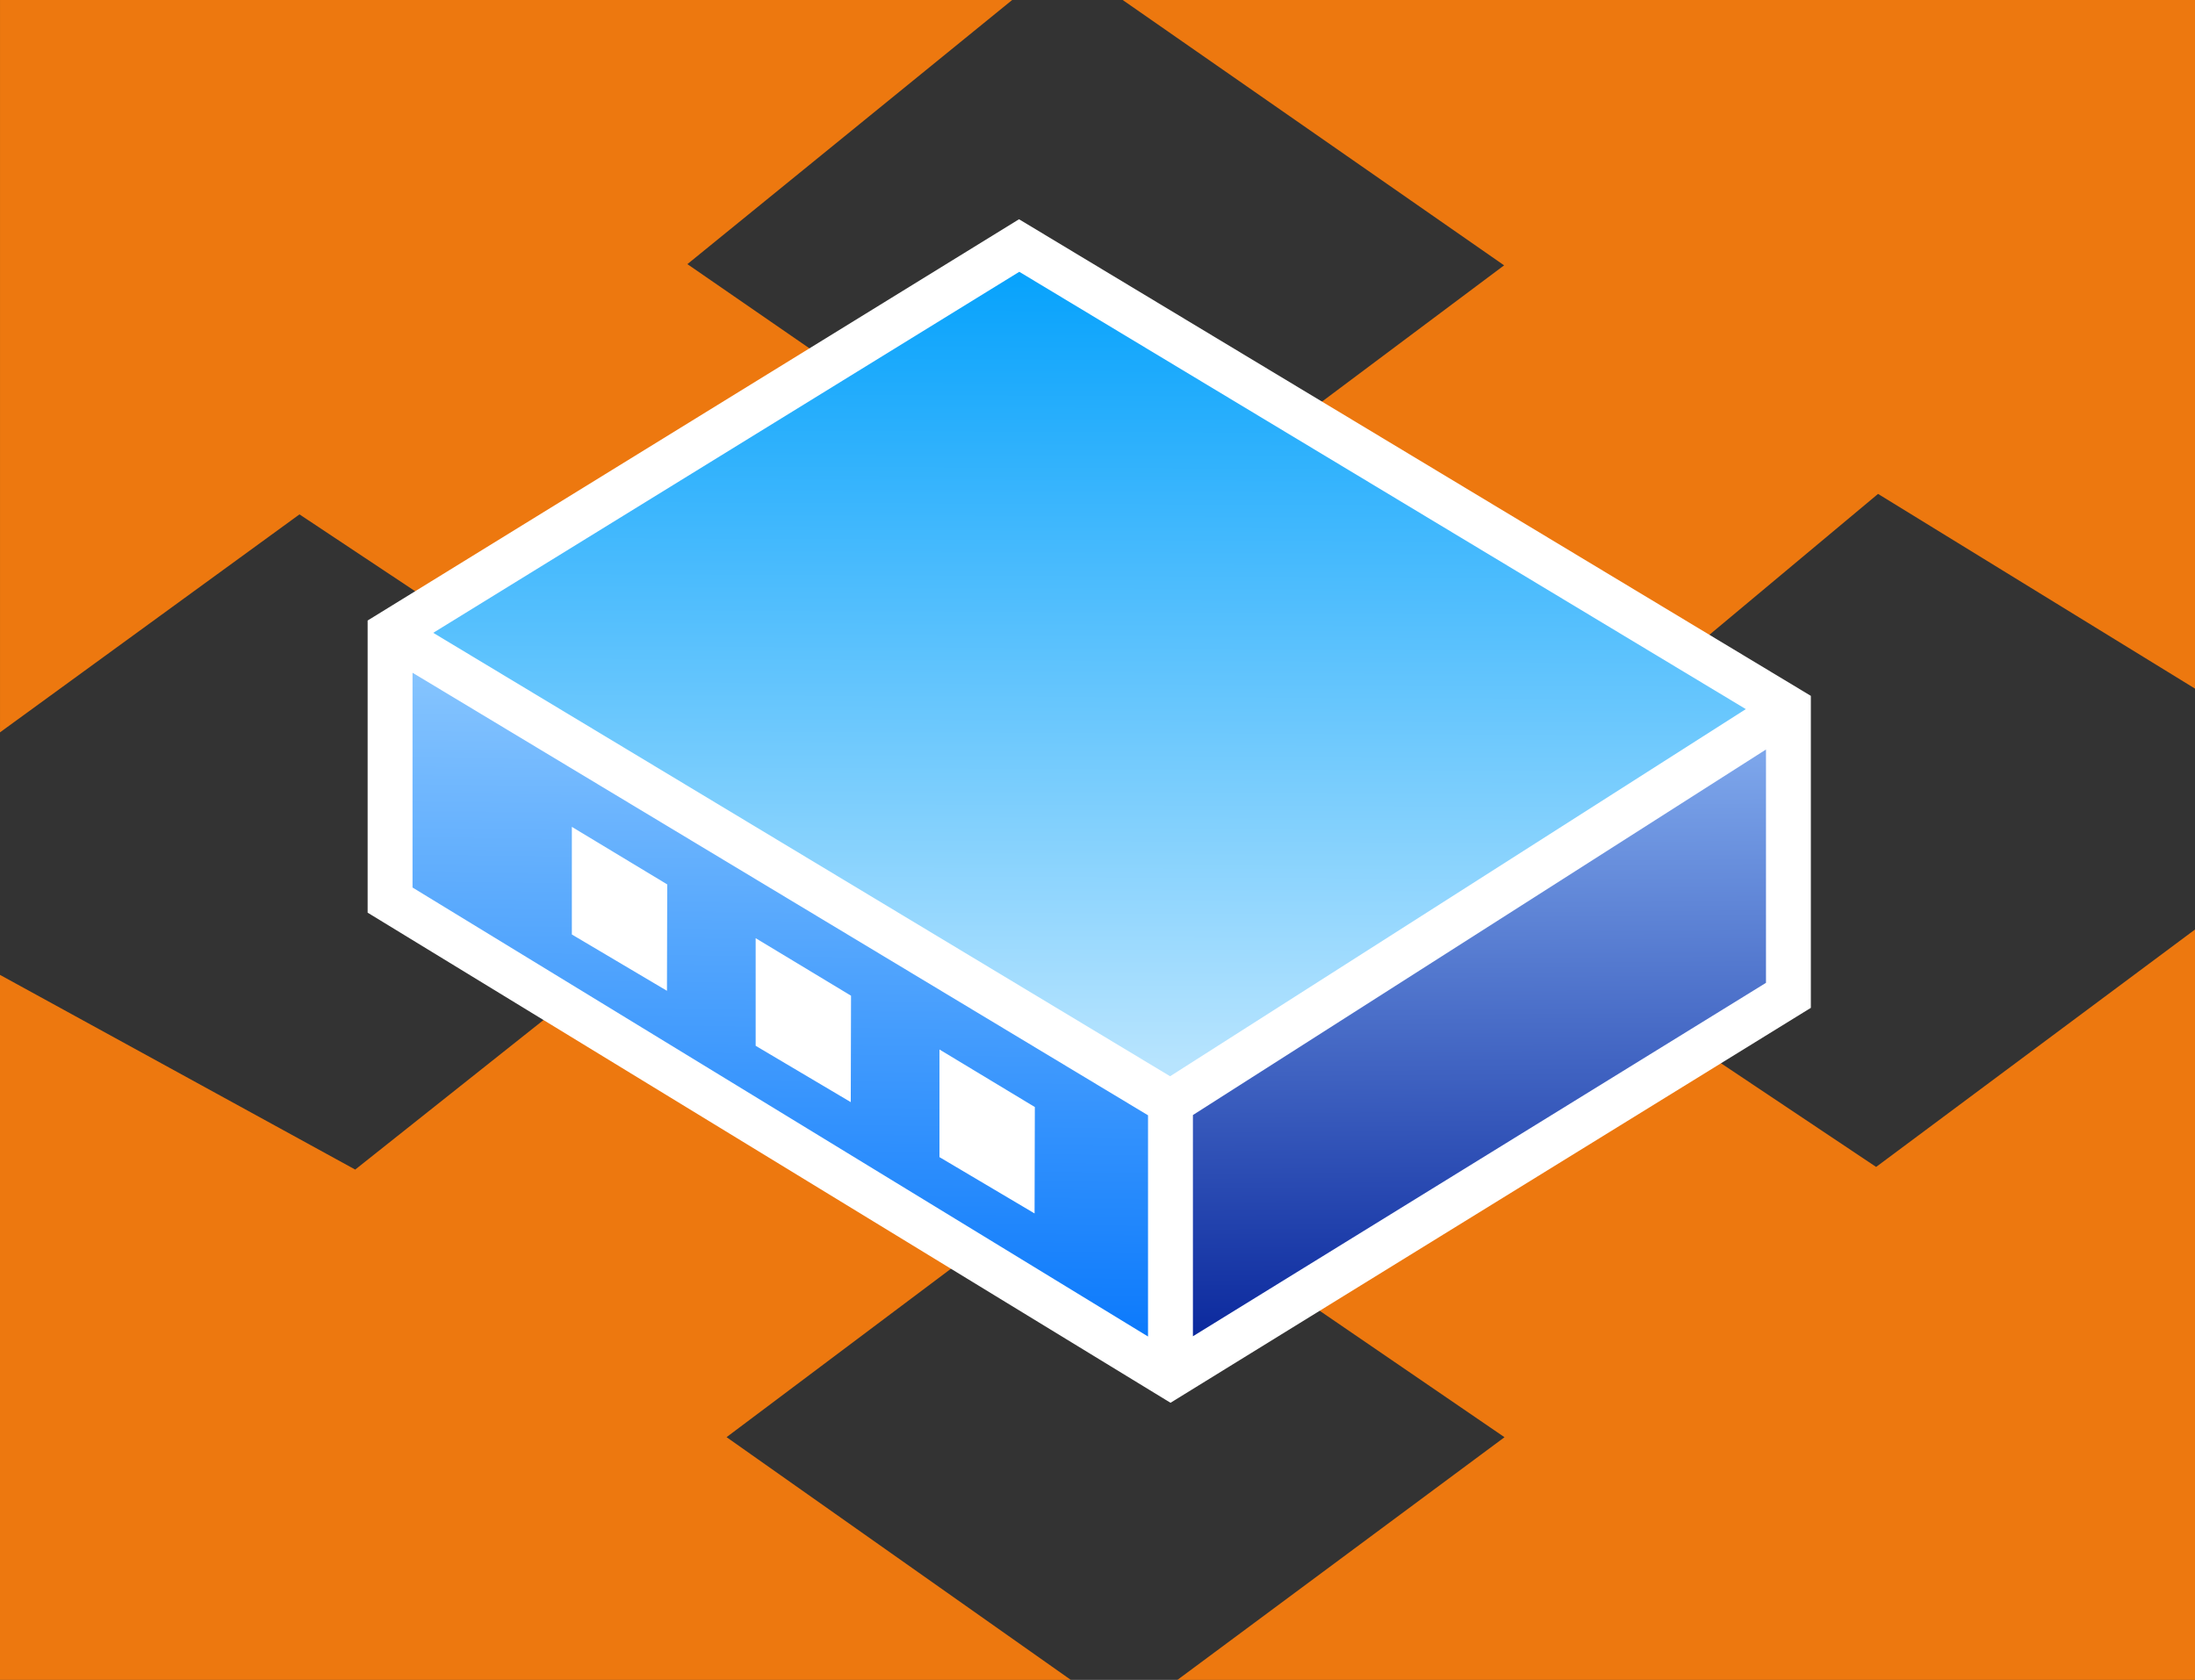
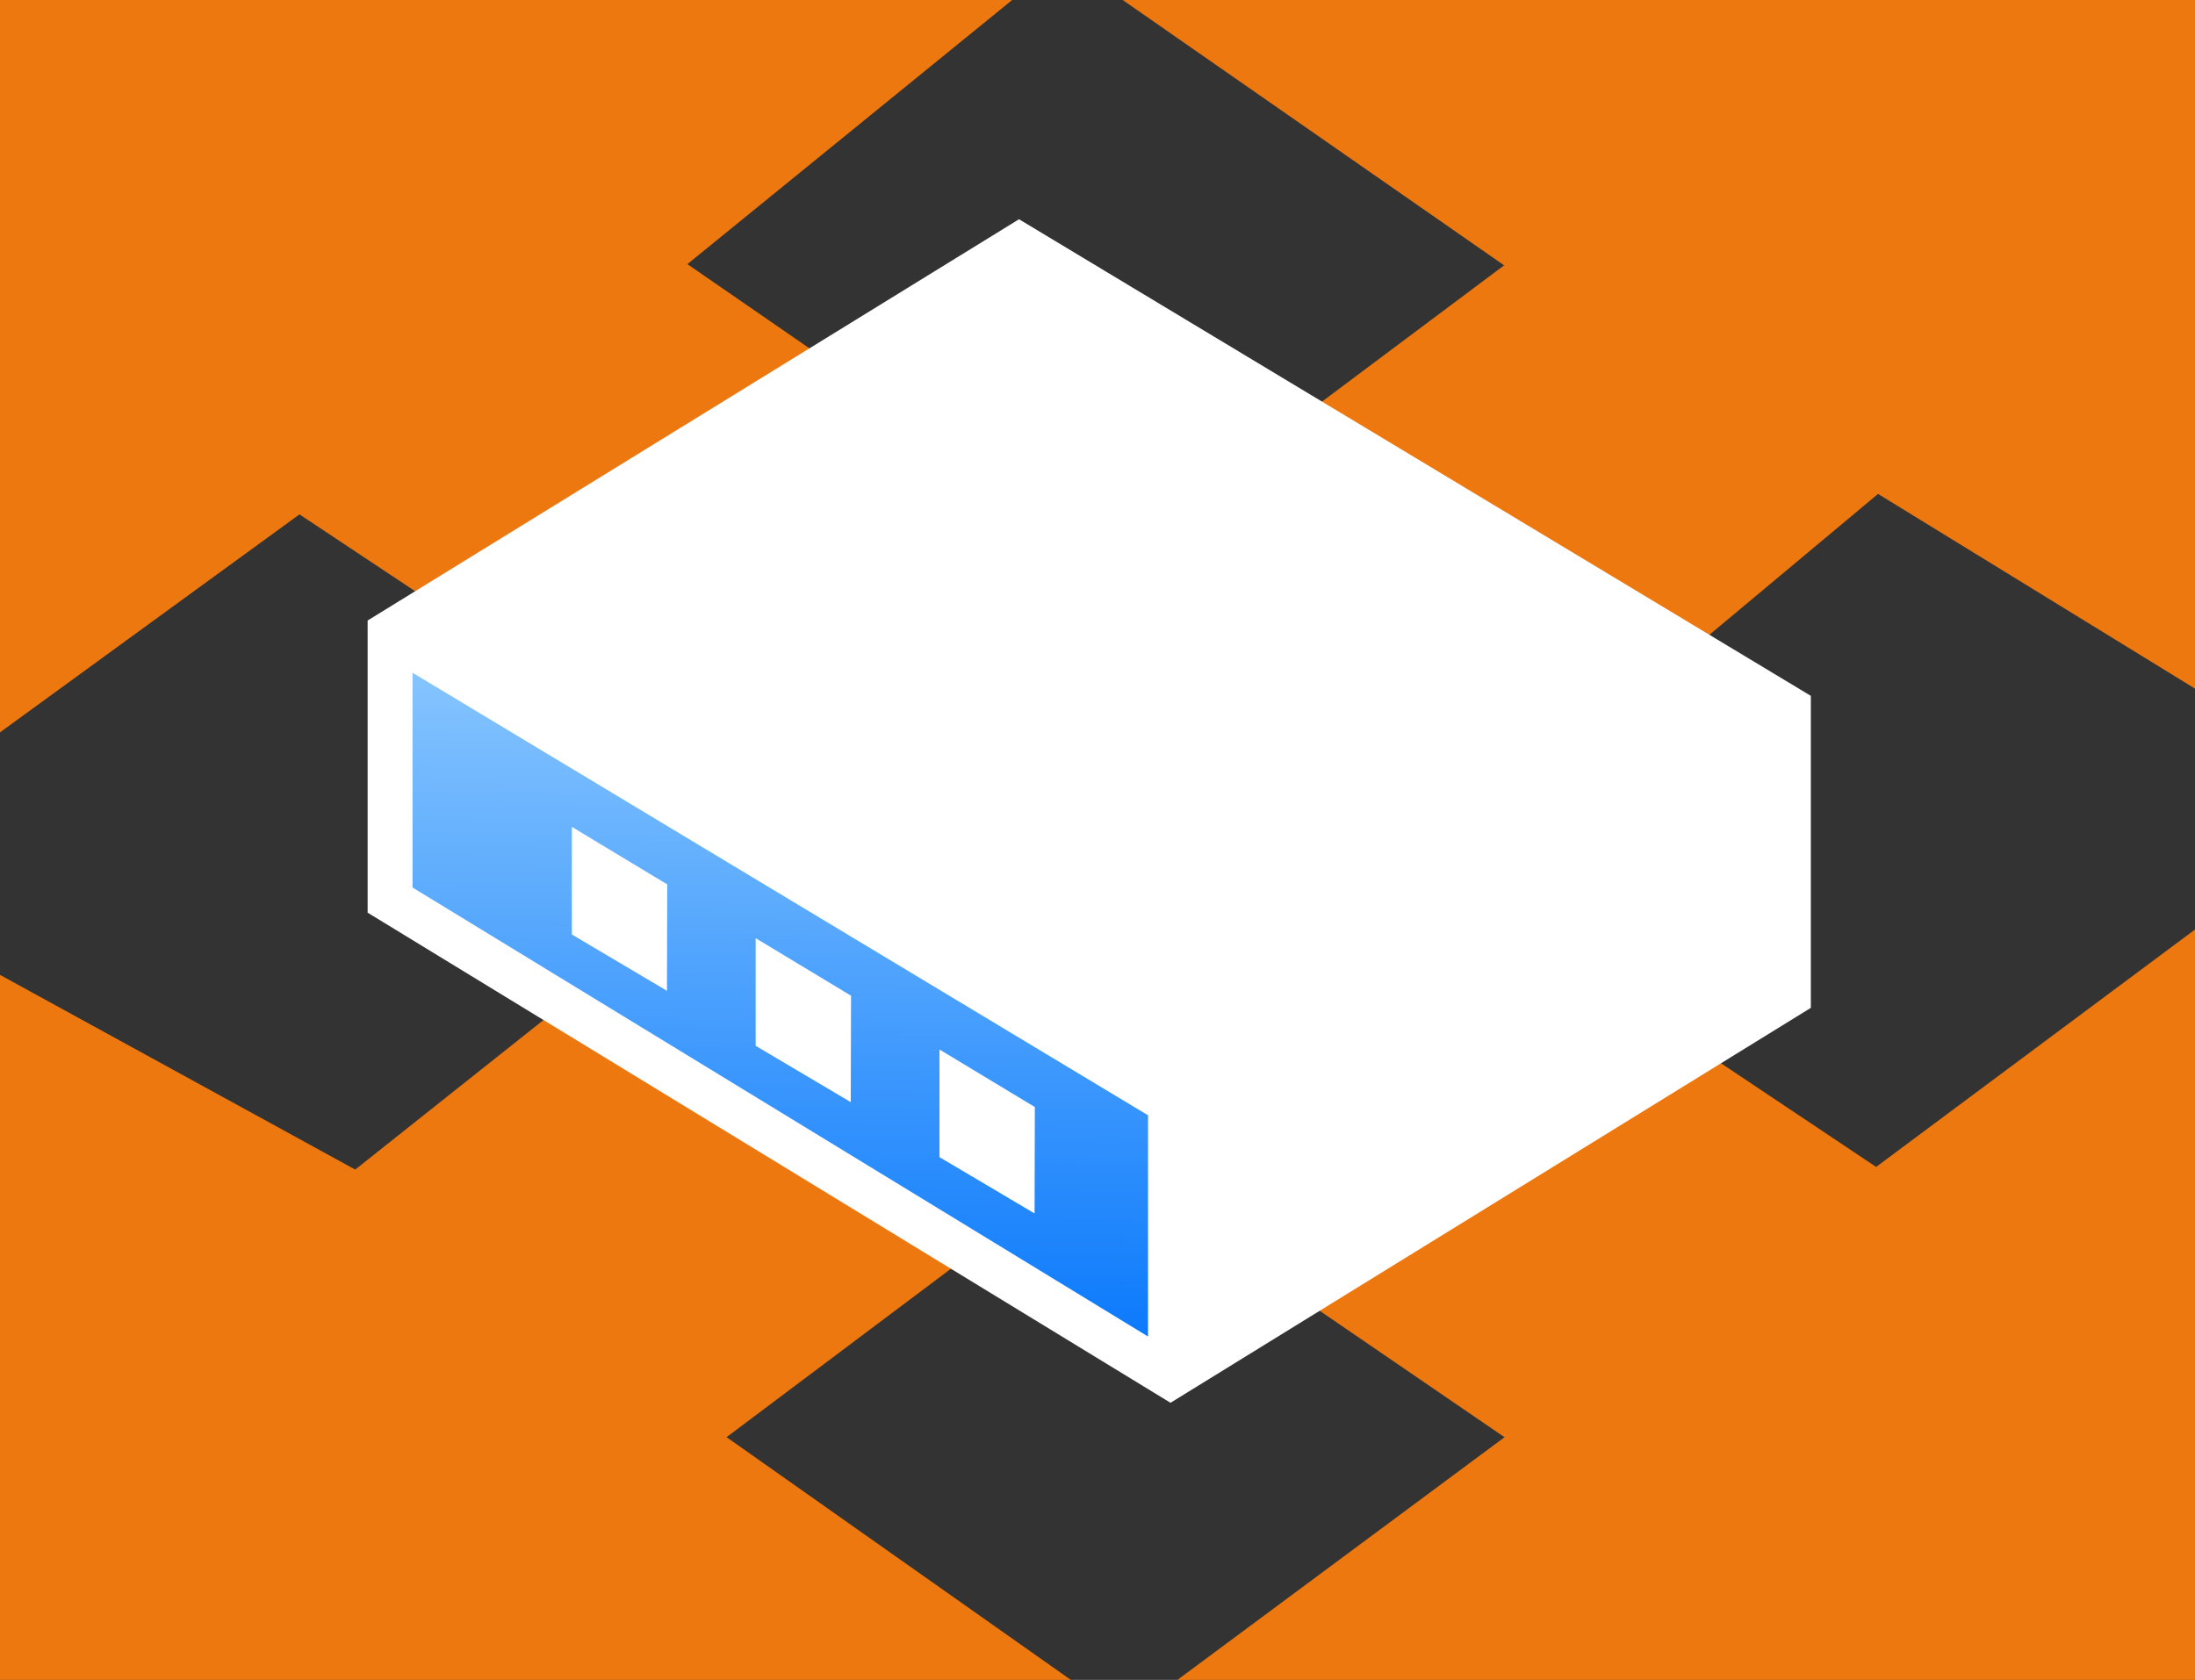
<svg xmlns="http://www.w3.org/2000/svg" width="739.313" height="565.98" viewBox="0 0 195.61 149.749">
  <rect x="0" y="0" width="195.61" height="149.749" fill="#333333" stroke="none" />
  <style>.B{dominant-baseline:auto}</style>
  <defs>
    <linearGradient id="A" x1="106.908" y1="168.443" x2="107.175" y2="98.686" gradientUnits="userSpaceOnUse">
      <stop offset="0" stop-color="#b7e4fe" />
      <stop offset="1" stop-color="#09a3fc" />
    </linearGradient>
    <linearGradient id="B" x1="143.442" y1="192.301" x2="143.064" y2="141.085" gradientUnits="userSpaceOnUse">
      <stop offset="0" stop-color="#0c2a9e" />
      <stop offset="1" stop-color="#7da6eb" />
    </linearGradient>
    <linearGradient id="C" x1="78.619" y1="192.301" x2="79.375" y2="134.092" gradientUnits="userSpaceOnUse">
      <stop offset="0" stop-color="#0c7afc" />
      <stop offset="1" stop-color="#85c4fe" />
    </linearGradient>
  </defs>
  <g transform="translate(-9.315 -73.602)">
    <path d="M104.743 223.35H9.315v-62.845L40.97 177.86l37.77-30.005-42.736-28.4-26.688 19.43V73.602h90.2L70.573 97.147l37.942 26.182 34.84-26.074-33.99-23.653h95.56v61.384L176.68 117.63l-39.966 33.395 39.794 26.6 28.417-21.163v66.89h-90.684l29.15-21.633-36.272-24.822-33.055 24.816z" fill="#ef790f" fill-opacity=".985" />
    <path d="M100.127 93.146l-58.05 35.77v26.043l71.55 43.69 57.064-35.205v-27.812z" fill="#fff" class="B" />
-     <path d="M100.15 97.83l64.746 38.984-51.305 32.727-65.668-39.527z" fill="url(#A)" class="B" />
    <path d="M46.078 133.572l65.545 39.45v19.72l-65.545-40.025z" fill="url(#C)" class="B" />
-     <path d="M166.693 140.414v20.8l-51.07 31.506V173z" fill="url(#B)" class="B" />
    <path d="M93.036 176.75v-9.594l8.5 5.13-.024 9.485zm-16.38-9.923v-9.594l8.5 5.13-.024 9.485zm-16.38-9.923v-9.594l8.5 5.13-.024 9.485z" fill="#fff" />
  </g>
</svg>